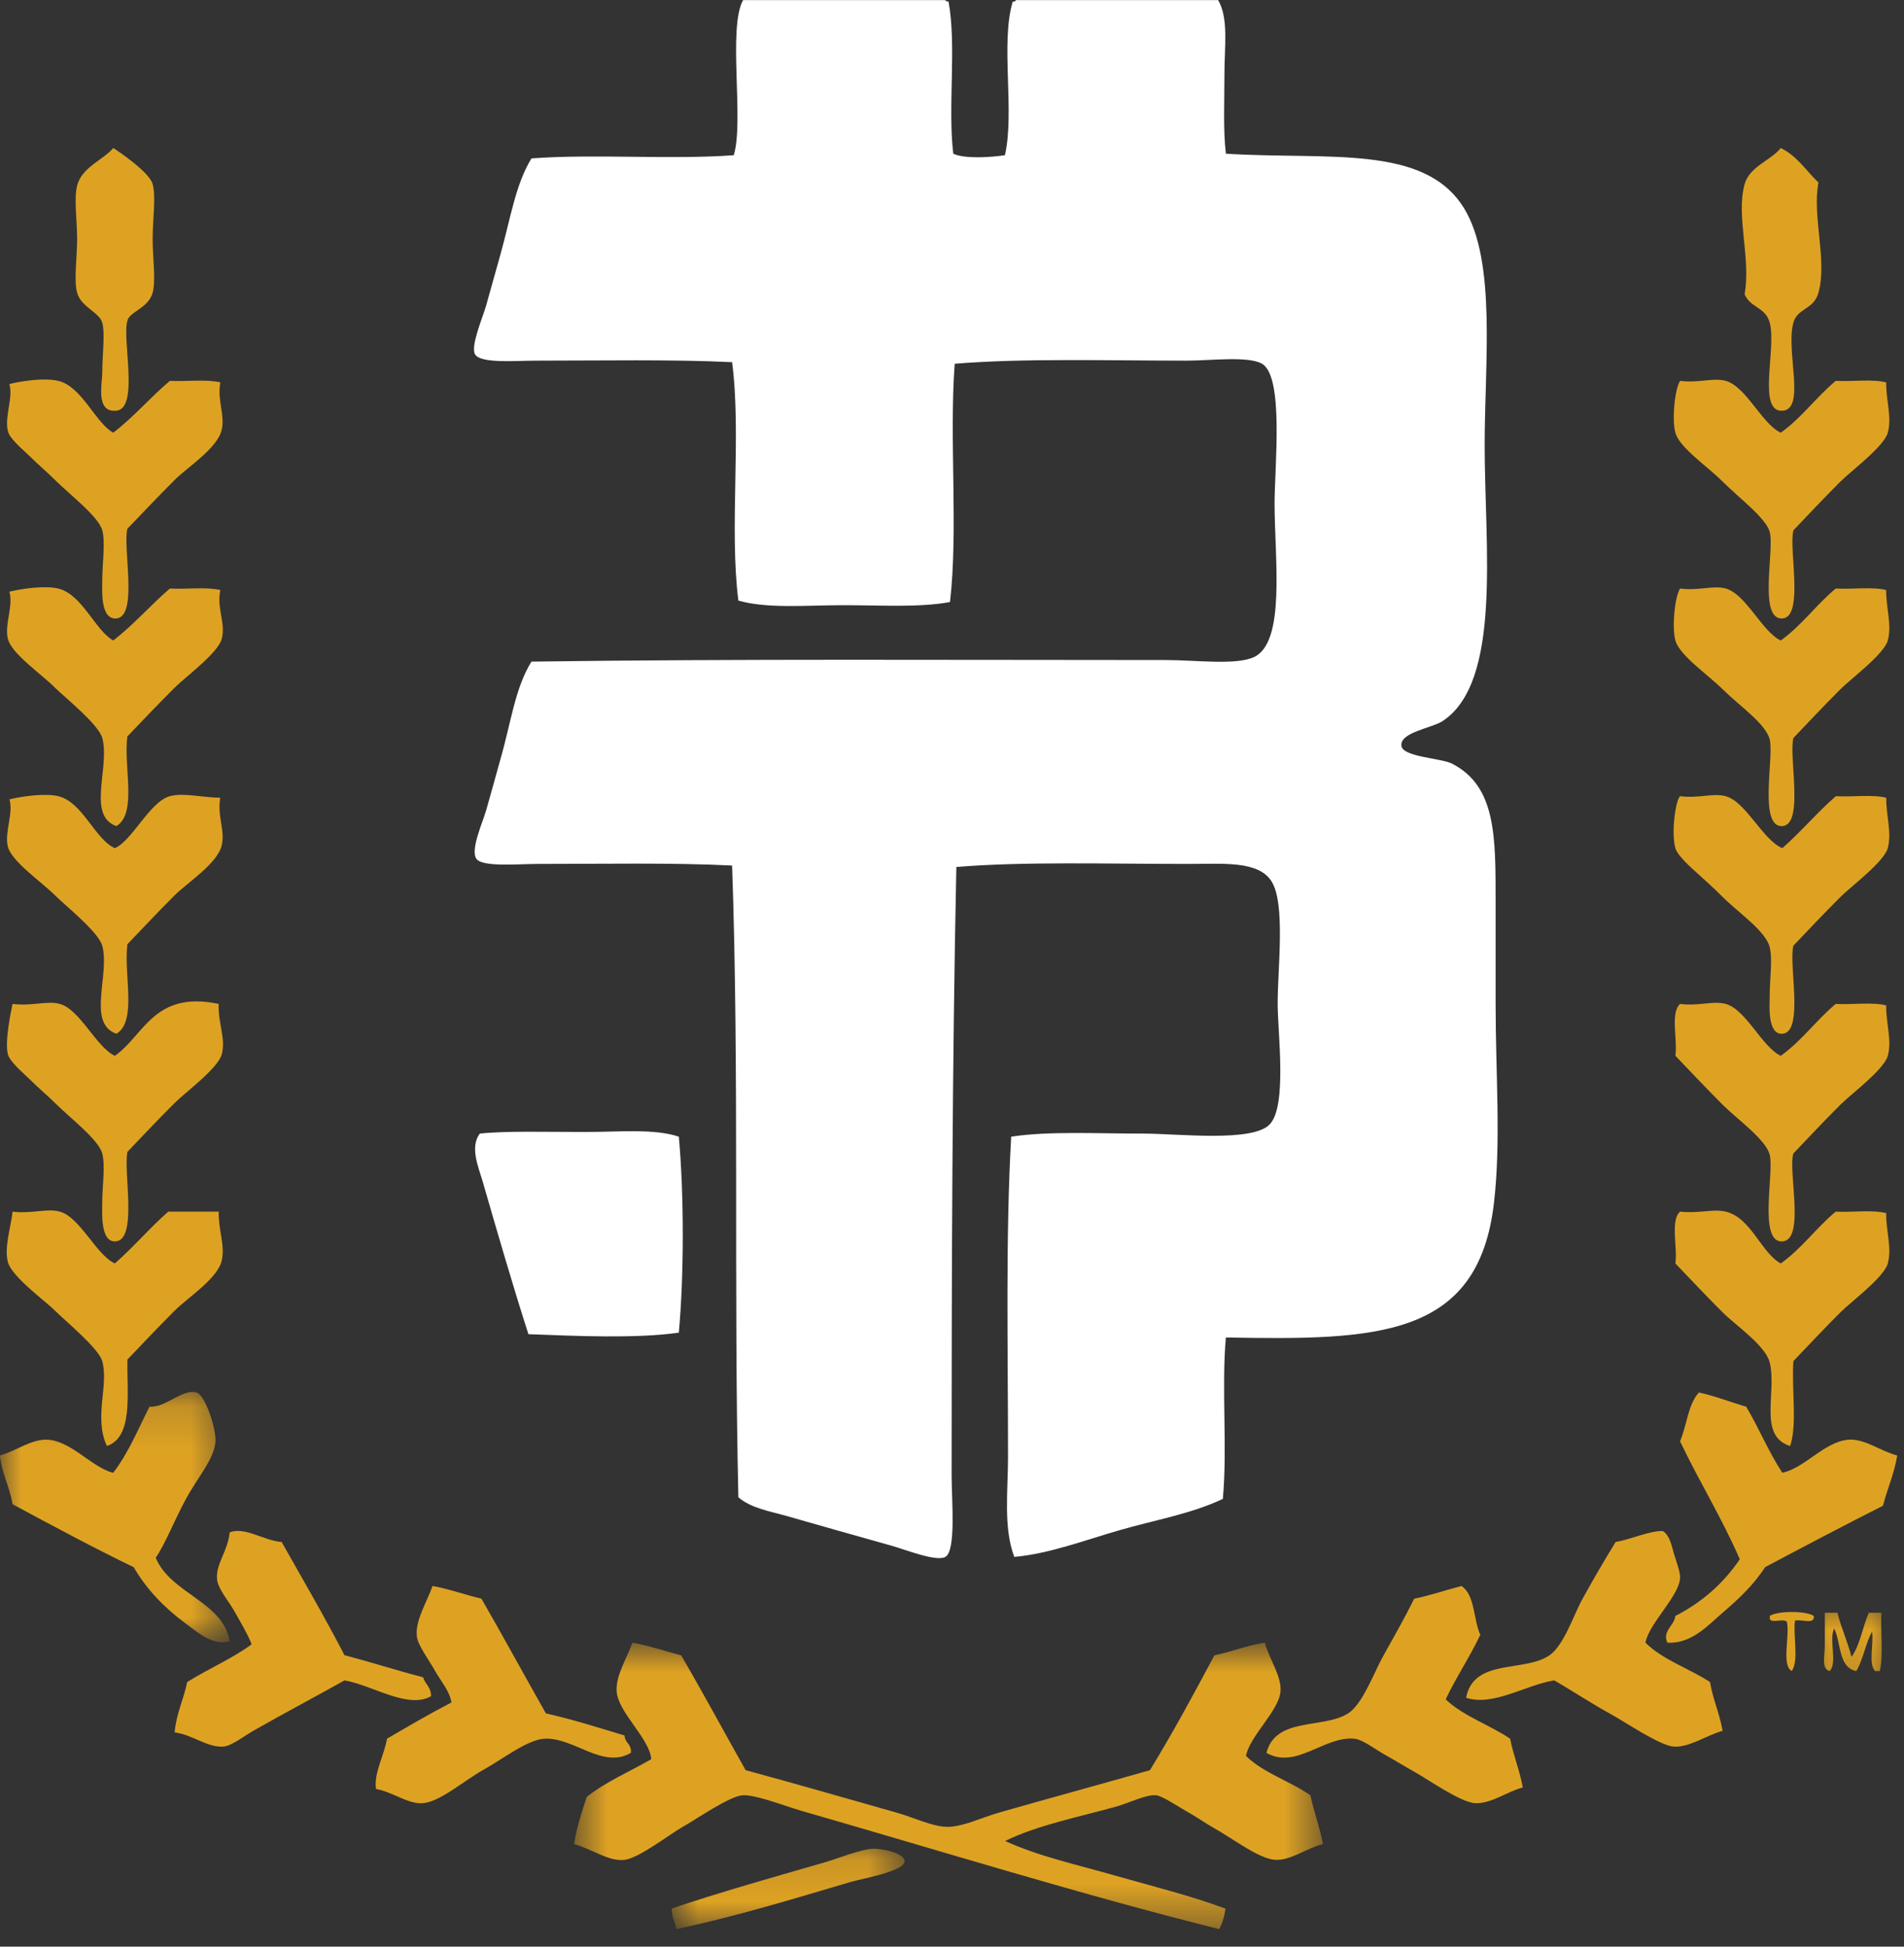
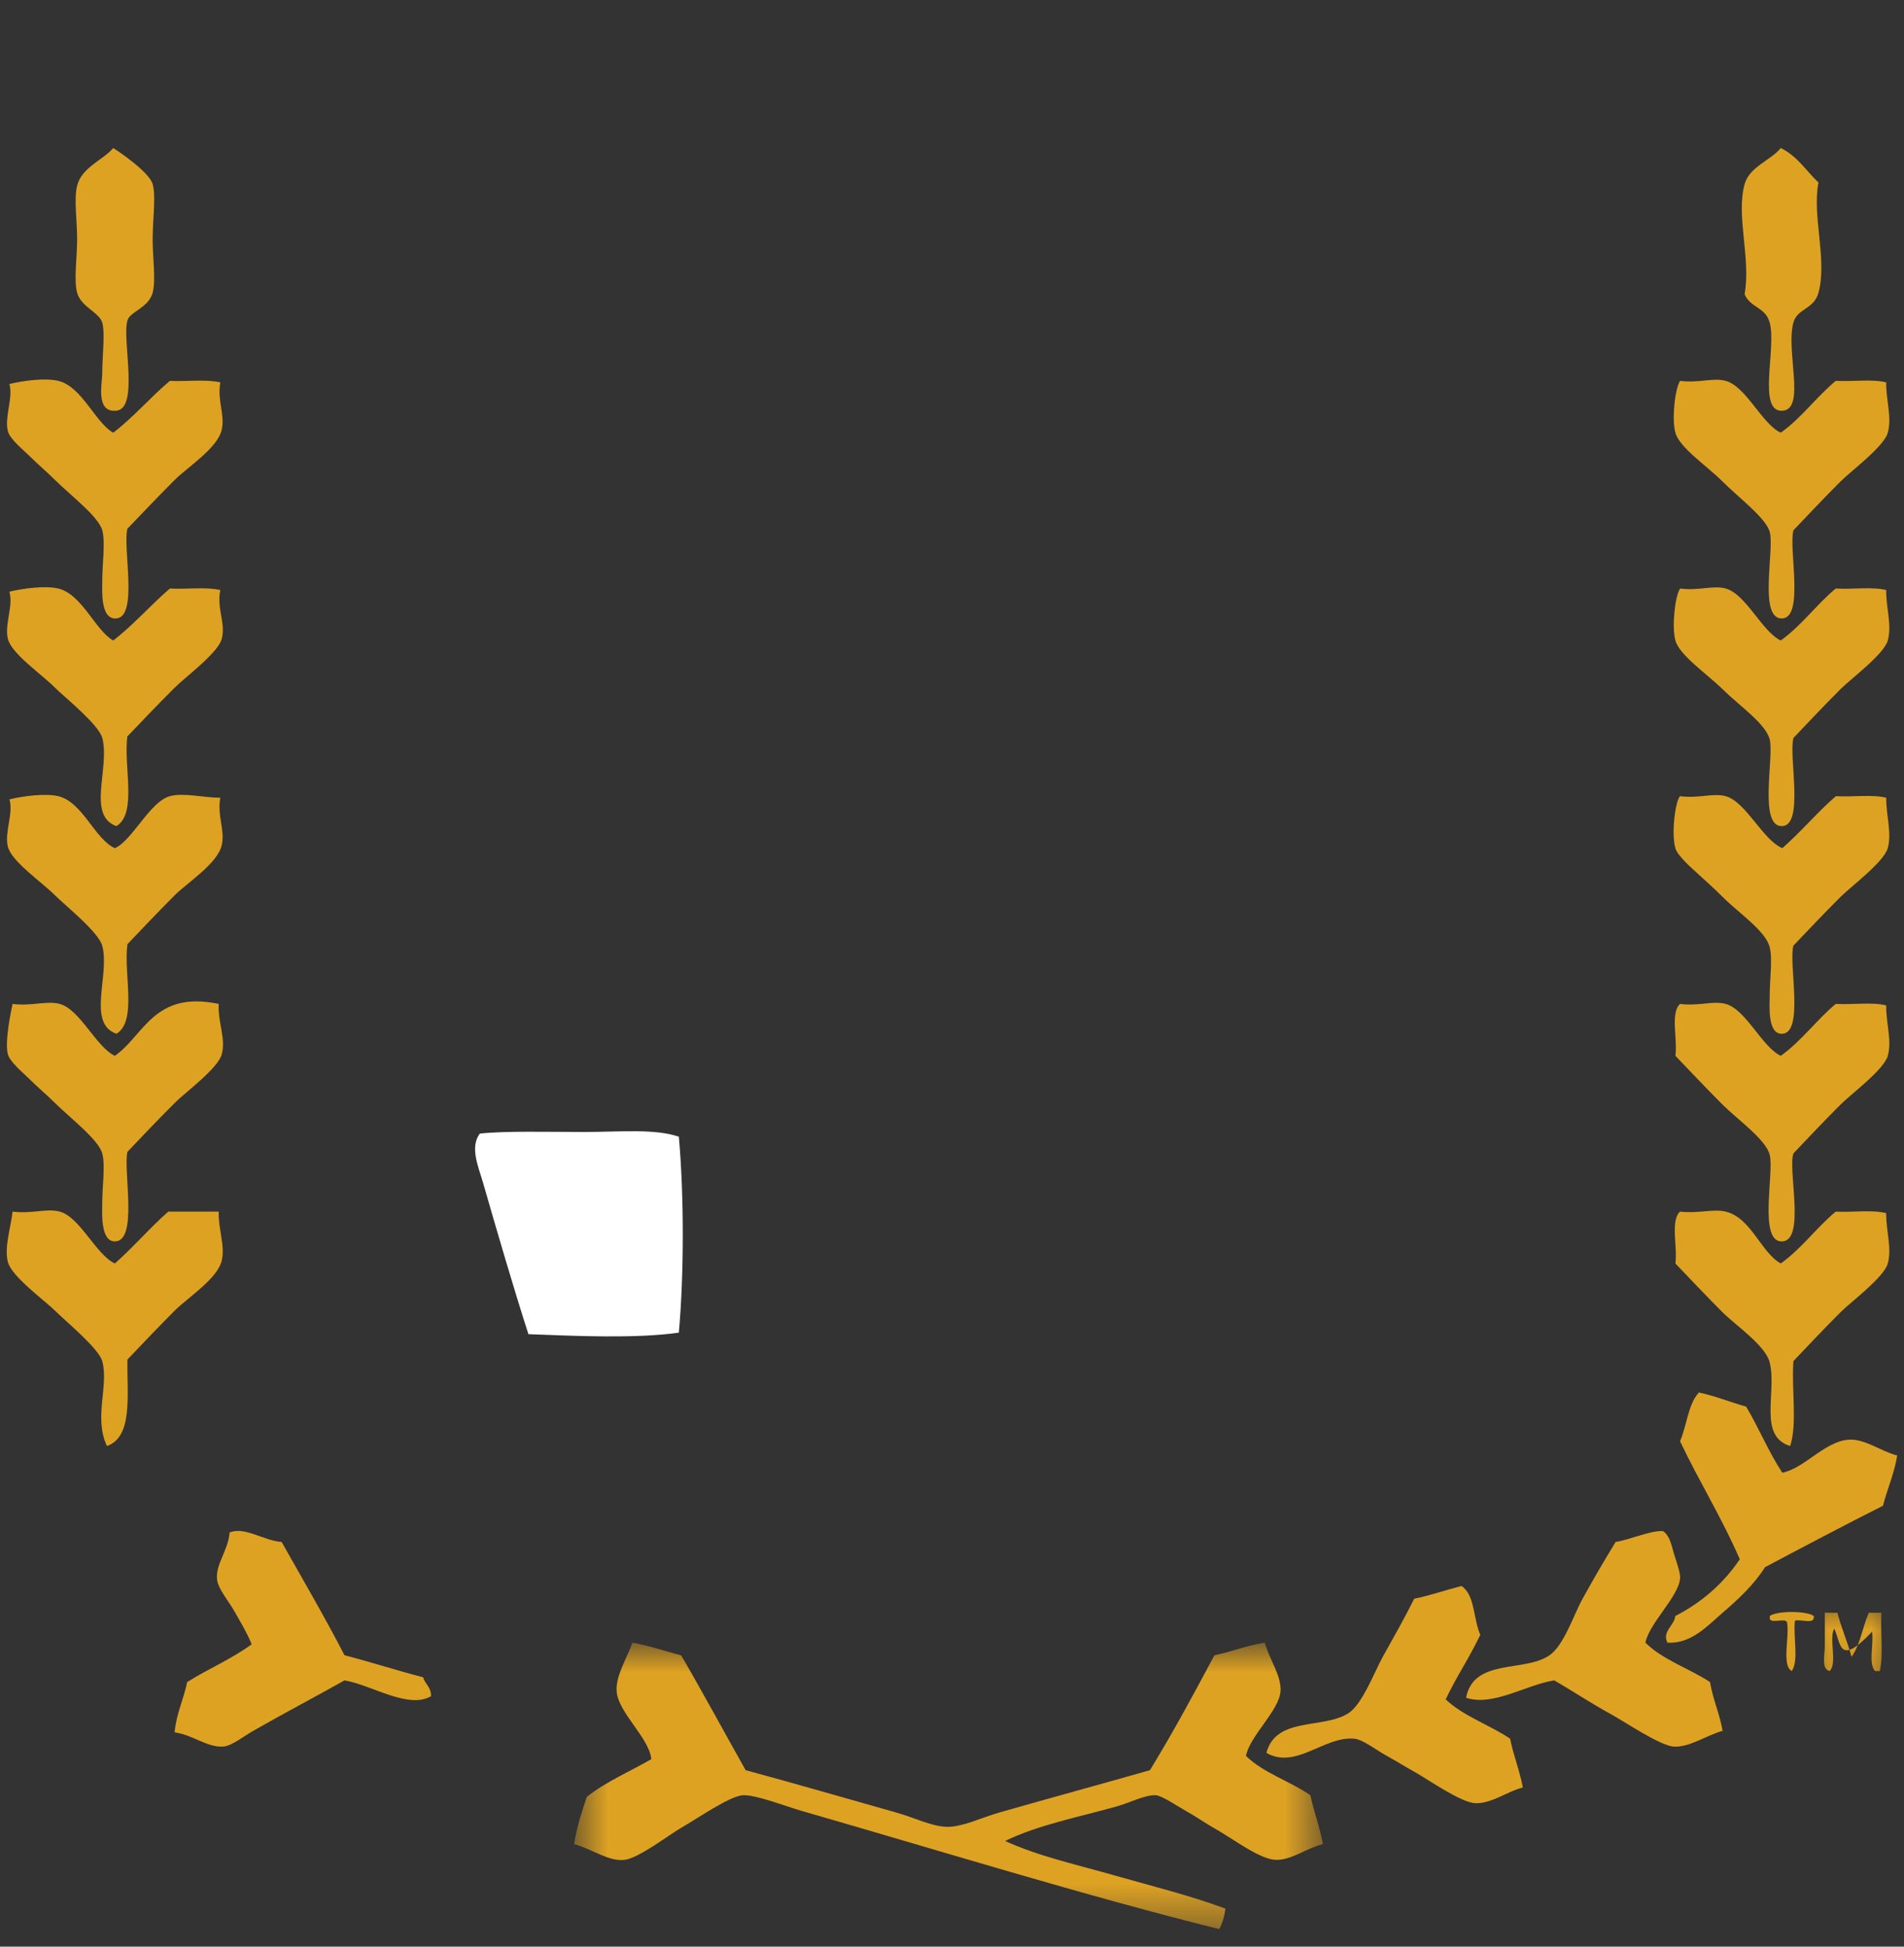
<svg xmlns="http://www.w3.org/2000/svg" xmlns:xlink="http://www.w3.org/1999/xlink" width="45px" height="46px" viewBox="0 0 45 46" version="1.1">
  <rect x="0" y="0" width="45" height="46" fill="#333333" stroke="none" />
  <title>The Bank Omaha</title>
  <desc>The Bank Omaha, logo</desc>
  <defs>
    <polygon id="path-1" points="0 0.166 5.427 0.166 5.427 6.081 0 6.081" />
    <polygon id="path-3" points="1.005 0.715 3.125 0.715 3.125 2.857 1.005 2.857" />
    <polygon id="path-5" points="0.712 0.804 18.41 0.804 18.41 7.571 0.712 7.571" />
-     <polygon id="path-7" points="0.876 0.123 6.379 0.123 6.379 2.143 0.876 2.143" />
  </defs>
  <g id="Page-1" stroke="none" stroke-width="1" fill="none" fill-rule="evenodd">
    <g id="Desktop-HD" transform="translate(-899, -197)">
      <g id="Group-53" transform="translate(899, 197)">
        <path d="M13.821,26.749 C12.954,26.749 11.938,26.721 11.34,26.787 C11.098,27.109 11.31,27.58 11.413,27.936 C11.751,29.11 12.131,30.415 12.489,31.527 C13.579,31.568 15.017,31.637 16.044,31.491 C16.168,30.117 16.168,28.234 16.044,26.86 C15.461,26.665 14.642,26.749 13.821,26.749" id="Fill-1" fill="#FFFFFF" />
-         <path d="M35.348,23.712 L35.348,21.34 C35.348,19.77 35.365,18.576 34.311,18.042 C34.054,17.916 33.171,17.886 33.124,17.635 C33.062,17.31 33.833,17.207 34.088,17.044 C35.505,16.125 35.089,12.9 35.089,10.523 C35.089,8.586 35.37,6.18 34.605,4.926 C33.675,3.4 31.386,3.784 28.973,3.632 C28.907,3.081 28.939,2.393 28.939,1.742 C28.939,1.101 29.042,0.428 28.789,0.002 L24.011,0.002 C24.002,0.03 23.978,0.042 23.936,0.038 C23.64,1.013 23.987,2.633 23.751,3.668 C23.425,3.717 22.798,3.76 22.53,3.632 C22.397,2.528 22.611,1.077 22.418,0.038 C22.388,0.027 22.346,0.036 22.343,0.002 L17.563,0.002 C17.196,0.657 17.59,2.869 17.342,3.668 C15.835,3.777 14.068,3.632 12.561,3.743 C12.18,4.362 12.064,5.179 11.82,6.04 C11.73,6.364 11.597,6.835 11.488,7.225 C11.413,7.493 11.115,8.179 11.228,8.374 C11.359,8.597 12.206,8.522 12.673,8.522 C14.2,8.522 15.889,8.49 17.303,8.558 C17.526,10.266 17.233,12.484 17.451,14.192 C18.145,14.389 19.052,14.301 19.935,14.301 C20.807,14.301 21.722,14.361 22.453,14.226 C22.65,12.507 22.431,10.375 22.564,8.595 C24.223,8.462 26.134,8.522 28.05,8.522 C28.607,8.522 29.5,8.408 29.826,8.595 C30.351,8.895 30.124,11.029 30.124,11.892 C30.124,13.191 30.392,15.167 29.642,15.525 C29.215,15.726 28.262,15.597 27.568,15.597 C22.635,15.597 17.383,15.567 12.561,15.634 C12.169,16.262 12.075,17.093 11.82,17.967 C11.73,18.289 11.603,18.756 11.488,19.155 C11.4,19.455 11.104,20.104 11.267,20.303 C11.421,20.492 12.261,20.415 12.711,20.415 C14.224,20.415 15.904,20.382 17.303,20.453 C17.473,25.305 17.338,30.475 17.451,35.382 C17.753,35.64 18.199,35.712 18.602,35.826 C19.453,36.07 20.151,36.267 21.083,36.529 C21.407,36.621 22.129,36.91 22.343,36.79 C22.601,36.645 22.491,35.44 22.491,34.864 C22.491,30.113 22.504,25.146 22.603,20.487 C24.193,20.355 26.171,20.415 28.084,20.415 C28.909,20.415 29.736,20.335 30.049,20.822 C30.386,21.345 30.197,22.875 30.197,23.712 C30.197,24.409 30.424,26.119 30.013,26.565 C29.608,27 27.859,26.787 27.011,26.787 C25.894,26.787 24.786,26.725 23.899,26.86 C23.764,29.2 23.824,31.9 23.824,34.418 C23.824,35.235 23.71,36.094 23.972,36.79 C24.803,36.715 25.635,36.396 26.456,36.16 C27.293,35.918 28.159,35.772 28.901,35.419 C29.012,34.232 28.866,32.79 28.973,31.605 C32.537,31.669 34.943,31.624 35.31,28.416 C35.477,26.972 35.348,25.382 35.348,23.712" id="Fill-3" fill="#FFFFFF" />
        <path d="M2.676,3.498 C2.792,3.568 3.527,4.065 3.608,4.35 C3.69,4.648 3.608,5.169 3.608,5.653 C3.608,6.095 3.687,6.624 3.608,6.918 C3.505,7.288 3.045,7.37 3.01,7.586 C2.882,8.01 3.293,9.652 2.751,9.705 C2.25,9.755 2.417,9.06 2.417,8.812 C2.417,8.392 2.487,7.884 2.417,7.625 C2.35,7.38 1.917,7.258 1.823,6.918 C1.742,6.628 1.823,6.073 1.823,5.653 C1.823,5.205 1.744,4.702 1.823,4.389 C1.926,3.954 2.455,3.77 2.676,3.498" id="Fill-5" fill="#DEA223" />
        <path d="M41.233,6.954 C41.385,6.093 41.025,5.109 41.233,4.351 C41.346,3.937 41.869,3.781 42.086,3.498 C42.474,3.682 42.688,4.038 42.979,4.314 C42.823,5.09 43.191,6.147 42.979,6.916 C42.87,7.317 42.478,7.282 42.386,7.623 C42.199,8.296 42.69,9.676 42.124,9.706 C41.526,9.738 41.991,8.219 41.826,7.623 C41.724,7.252 41.374,7.28 41.233,6.954" id="Fill-7" fill="#DEA223" />
        <path d="M2.676,10.225 C3.162,9.855 3.55,9.39 4.015,9 C4.405,9.019 4.875,8.957 5.207,9.036 C5.13,9.467 5.32,9.795 5.241,10.152 C5.145,10.59 4.429,11.04 4.127,11.342 C3.694,11.777 3.349,12.143 3.01,12.495 C2.899,12.957 3.27,14.567 2.751,14.614 C2.365,14.646 2.417,13.943 2.417,13.72 C2.417,13.313 2.494,12.814 2.417,12.531 C2.327,12.205 1.658,11.697 1.3,11.342 C1.114,11.155 0.895,10.973 0.707,10.785 C0.578,10.654 0.231,10.38 0.186,10.187 C0.102,9.846 0.317,9.396 0.222,9.075 C0.557,8.991 1.08,8.927 1.377,9 C1.939,9.135 2.25,9.987 2.676,10.225" id="Fill-9" fill="#DEA223" />
        <path d="M42.087,10.225 C42.579,9.876 42.929,9.379 43.387,9 C43.775,9.021 44.253,8.952 44.579,9.036 C44.574,9.467 44.718,9.855 44.617,10.225 C44.527,10.553 43.747,11.13 43.499,11.378 C43.064,11.813 42.719,12.184 42.387,12.531 C42.269,12.955 42.646,14.584 42.125,14.614 C41.549,14.646 41.943,12.987 41.827,12.57 C41.737,12.24 41.103,11.77 40.711,11.378 C40.344,11.01 39.693,10.579 39.597,10.225 C39.509,9.91 39.584,9.192 39.708,9 C40.154,9.057 40.49,8.918 40.786,9 C41.264,9.128 41.645,10.02 42.087,10.225" id="Fill-11" fill="#DEA223" />
        <path d="M2.676,15.135 C3.162,14.762 3.555,14.301 4.015,13.907 C4.405,13.928 4.875,13.864 5.207,13.943 C5.117,14.385 5.34,14.723 5.241,15.096 C5.155,15.43 4.369,16.007 4.127,16.251 C3.694,16.682 3.347,17.052 3.01,17.402 C2.914,18.098 3.25,19.225 2.751,19.521 C2.044,19.275 2.605,18.124 2.417,17.438 C2.327,17.115 1.542,16.489 1.3,16.251 C0.979,15.925 0.272,15.45 0.186,15.096 C0.102,14.753 0.321,14.32 0.222,13.982 C0.557,13.9 1.08,13.836 1.377,13.907 C1.939,14.042 2.25,14.895 2.676,15.135" id="Fill-13" fill="#DEA223" />
        <path d="M42.087,15.135 C42.579,14.783 42.929,14.286 43.387,13.907 C43.775,13.93 44.253,13.86 44.579,13.943 C44.574,14.374 44.718,14.762 44.617,15.135 C44.527,15.46 43.747,16.037 43.499,16.285 C43.064,16.72 42.719,17.091 42.387,17.438 C42.269,17.862 42.646,19.491 42.125,19.521 C41.557,19.553 41.93,17.901 41.827,17.477 C41.737,17.106 41.114,16.682 40.711,16.285 C40.342,15.923 39.693,15.484 39.597,15.135 C39.511,14.82 39.582,14.1 39.708,13.907 C40.154,13.965 40.49,13.825 40.786,13.907 C41.264,14.037 41.645,14.927 42.087,15.135" id="Fill-15" fill="#DEA223" />
        <path d="M2.714,20.042 C3.125,19.868 3.537,18.947 4.014,18.814 C4.336,18.726 4.792,18.848 5.206,18.851 C5.129,19.283 5.322,19.609 5.242,19.967 C5.146,20.404 4.43,20.854 4.126,21.158 C3.693,21.591 3.35,21.96 3.012,22.311 C2.915,23.006 3.249,24.133 2.752,24.428 C2.045,24.184 2.604,23.033 2.416,22.346 C2.326,22.022 1.542,21.398 1.302,21.158 C0.978,20.835 0.271,20.357 0.185,20.003 C0.102,19.66 0.322,19.228 0.224,18.889 C0.556,18.808 1.079,18.743 1.377,18.814 C1.955,18.953 2.24,19.83 2.714,20.042" id="Fill-17" fill="#DEA223" />
        <path d="M42.124,20.042 C42.568,19.654 42.945,19.2 43.389,18.814 C43.776,18.838 44.252,18.767 44.58,18.851 C44.576,19.283 44.717,19.671 44.616,20.042 C44.526,20.368 43.749,20.946 43.5,21.193 C43.063,21.63 42.718,22 42.386,22.346 C42.268,22.77 42.645,24.401 42.124,24.428 C41.764,24.45 41.826,23.741 41.826,23.537 C41.826,23.125 41.897,22.669 41.826,22.384 C41.734,22 41.085,21.568 40.712,21.193 C40.517,20.998 40.314,20.816 40.116,20.636 C39.99,20.522 39.647,20.224 39.596,20.042 C39.495,19.678 39.6,18.917 39.707,18.814 C40.153,18.872 40.485,18.733 40.785,18.814 C41.267,18.947 41.659,19.847 42.124,20.042" id="Fill-19" fill="#DEA223" />
        <path d="M2.714,24.949 C3.404,24.473 3.633,23.4 5.169,23.723 C5.148,24.169 5.341,24.538 5.242,24.91 C5.157,25.245 4.372,25.817 4.126,26.066 C3.691,26.5 3.339,26.875 3.012,27.218 C2.909,27.677 3.269,29.335 2.714,29.335 C2.369,29.335 2.416,28.645 2.416,28.444 C2.416,28.035 2.493,27.538 2.416,27.255 C2.326,26.927 1.662,26.423 1.302,26.066 C1.117,25.881 0.89,25.693 0.706,25.508 C0.579,25.38 0.232,25.097 0.185,24.91 C0.108,24.596 0.267,23.871 0.297,23.723 C0.753,23.781 1.109,23.64 1.413,23.723 C1.889,23.852 2.272,24.741 2.714,24.949" id="Fill-21" fill="#DEA223" />
        <path d="M42.087,24.949 C42.579,24.6 42.929,24.103 43.387,23.723 C43.775,23.745 44.253,23.674 44.579,23.758 C44.574,24.191 44.718,24.578 44.617,24.949 C44.527,25.277 43.747,25.853 43.499,26.102 C43.064,26.537 42.719,26.908 42.387,27.255 C42.249,27.63 42.676,29.305 42.125,29.335 C41.553,29.368 41.932,27.726 41.827,27.291 C41.739,26.929 41.06,26.451 40.711,26.102 C40.269,25.66 39.912,25.275 39.597,24.949 C39.652,24.559 39.472,23.931 39.708,23.723 C40.154,23.779 40.49,23.642 40.786,23.723 C41.264,23.852 41.645,24.741 42.087,24.949" id="Fill-23" fill="#DEA223" />
        <path d="M2.714,29.856 C3.157,29.468 3.537,29.016 3.978,28.631 L5.169,28.631 C5.159,29.066 5.322,29.425 5.242,29.783 C5.146,30.214 4.441,30.658 4.126,30.973 C3.689,31.412 3.342,31.78 3.012,32.126 C2.997,32.95 3.153,33.951 2.527,34.17 C2.21,33.495 2.577,32.74 2.416,32.162 C2.332,31.86 1.533,31.206 1.302,30.973 C1.07,30.741 0.269,30.163 0.185,29.818 C0.097,29.46 0.258,29.006 0.297,28.631 C0.753,28.688 1.109,28.547 1.413,28.631 C1.889,28.759 2.272,29.651 2.714,29.856" id="Fill-25" fill="#DEA223" />
        <path d="M42.087,29.856 C42.579,29.507 42.929,29.01 43.387,28.631 C43.775,28.652 44.253,28.581 44.579,28.667 C44.574,29.098 44.718,29.485 44.617,29.856 C44.527,30.184 43.747,30.761 43.499,31.009 C43.064,31.444 42.719,31.815 42.387,32.162 C42.337,32.809 42.483,33.647 42.309,34.17 C41.544,33.93 41.999,32.91 41.827,32.198 C41.731,31.798 41.022,31.32 40.711,31.009 C40.291,30.589 39.942,30.216 39.597,29.856 C39.652,29.466 39.472,28.838 39.708,28.631 C40.152,28.68 40.492,28.56 40.786,28.631 C41.388,28.776 41.619,29.597 42.087,29.856" id="Fill-27" fill="#DEA223" />
        <g id="Group-31" transform="translate(0, 32.727)">
          <mask id="mask-2" fill="white">
            <use xlink:href="#path-1" />
          </mask>
          <g id="Clip-30" />
-           <path d="M3.68,4.083 C4.038,4.941 5.272,5.116 5.427,6.053 C5.037,6.186 4.651,5.828 4.349,5.607 C3.884,5.262 3.46,4.823 3.16,4.306 C2.183,3.835 1.24,3.325 0.297,2.819 C0.23,2.403 0.044,2.106 -0.001,1.666 C0.391,1.557 0.736,1.278 1.115,1.293 C1.679,1.315 2.174,1.953 2.675,2.076 C3.027,1.621 3.263,1.049 3.533,0.513 C3.929,0.539 4.304,0.083 4.647,0.179 C4.85,0.235 5.11,1.032 5.093,1.332 C5.069,1.748 4.657,2.202 4.388,2.706 C4.117,3.209 3.897,3.773 3.68,4.083" id="Fill-29" fill="#DEA223" mask="url(#mask-2)" />
        </g>
        <path d="M42.124,34.801 C42.649,34.696 43.121,34.064 43.686,34.021 C44.07,33.991 44.439,34.289 44.839,34.394 C44.769,34.833 44.606,35.176 44.503,35.581 C43.564,36.055 42.639,36.543 41.717,37.032 C41.456,37.441 41.094,37.784 40.712,38.11 C40.363,38.412 39.973,38.849 39.409,38.817 C39.276,38.549 39.572,38.416 39.596,38.185 C40.228,37.863 40.734,37.413 41.119,36.846 C40.697,35.871 40.159,35.009 39.707,34.058 C39.868,33.685 39.896,33.179 40.153,32.905 C40.554,32.991 40.894,33.134 41.269,33.239 C41.571,33.743 41.803,34.317 42.124,34.801" id="Fill-32" fill="#DEA223" />
        <path d="M10.187,40.081 C9.649,40.398 8.774,39.811 8.142,39.708 C7.523,40.057 6.702,40.49 5.987,40.899 C5.759,41.028 5.476,41.257 5.279,41.272 C4.896,41.298 4.557,40.994 4.127,40.936 C4.169,40.482 4.341,40.158 4.424,39.747 C4.919,39.436 5.485,39.196 5.948,38.855 C5.847,38.6 5.697,38.354 5.539,38.073 C5.41,37.844 5.155,37.548 5.131,37.329 C5.089,36.959 5.391,36.65 5.427,36.213 C5.779,36.065 6.237,36.408 6.657,36.438 C7.157,37.325 7.669,38.199 8.142,39.114 C8.772,39.277 9.372,39.472 10,39.635 C10.047,39.8 10.191,39.864 10.187,40.081" id="Fill-34" fill="#DEA223" />
        <path d="M38.889,38.817 C39.298,39.224 39.92,39.423 40.415,39.747 C40.485,40.161 40.64,40.486 40.713,40.9 C40.325,41.007 39.933,41.294 39.558,41.273 C39.236,41.251 38.43,40.705 38.109,40.527 C37.582,40.238 37.125,39.931 36.733,39.708 C36.056,39.816 35.285,40.33 34.65,40.118 C34.833,39.177 36.022,39.526 36.622,39.115 C36.967,38.877 37.196,38.148 37.404,37.778 C37.672,37.291 37.923,36.865 38.184,36.438 C38.555,36.374 38.981,36.171 39.298,36.179 C39.459,36.271 39.506,36.516 39.558,36.698 C39.611,36.878 39.718,37.156 39.708,37.293 C39.678,37.726 38.973,38.361 38.889,38.817" id="Fill-36" fill="#DEA223" />
-         <path d="M14.91,41.42 C14.243,41.814 13.557,41.045 12.865,41.086 C12.469,41.107 11.873,41.572 11.415,41.827 C10.962,42.08 10.403,42.575 10,42.609 C9.64,42.639 9.306,42.352 8.886,42.273 C8.835,41.885 9.081,41.48 9.147,41.086 C9.647,40.792 10.148,40.501 10.669,40.229 C10.626,39.952 10.416,39.727 10.262,39.449 C10.133,39.219 9.876,38.877 9.852,38.669 C9.807,38.298 10.09,37.857 10.223,37.477 C10.632,37.552 10.986,37.685 11.378,37.777 C11.895,38.673 12.392,39.588 12.902,40.488 C13.551,40.634 14.151,40.827 14.762,41.011 C14.768,41.191 14.933,41.21 14.91,41.42" id="Fill-38" fill="#DEA223" />
        <path d="M34.541,37.478 C34.864,37.688 34.819,38.264 34.986,38.631 C34.736,39.16 34.418,39.627 34.168,40.156 C34.586,40.555 35.203,40.756 35.691,41.086 C35.77,41.489 35.916,41.83 35.991,42.239 C35.625,42.329 35.258,42.621 34.873,42.61 C34.532,42.601 33.758,42.051 33.424,41.866 C33.221,41.753 32.968,41.596 32.717,41.457 C32.509,41.339 32.196,41.101 32.01,41.086 C31.3,41.018 30.632,41.821 29.931,41.421 C30.156,40.561 31.268,40.863 31.862,40.488 C32.2,40.278 32.483,39.505 32.681,39.151 C32.955,38.658 33.197,38.236 33.424,37.778 C33.816,37.698 34.163,37.574 34.541,37.478" id="Fill-40" fill="#DEA223" />
        <path d="M42.867,38.185 C42.901,38.404 42.563,38.252 42.422,38.297 C42.377,38.672 42.518,39.235 42.349,39.486 C42.1,39.359 42.301,38.674 42.235,38.333 C42.184,38.226 41.879,38.369 41.828,38.258 L41.828,38.185 C42.006,38.061 42.689,38.061 42.867,38.185" id="Fill-42" fill="#DEA223" />
        <g id="Group-46" transform="translate(41.714, 37.013)">
          <mask id="mask-4" fill="white">
            <use xlink:href="#path-3" />
          </mask>
          <g id="Clip-45" />
-           <path d="M1.414,1.097 L1.712,1.097 C1.806,1.461 1.95,1.776 2.046,2.139 C2.25,1.858 2.306,1.434 2.454,1.097 L2.752,1.097 C2.728,1.545 2.801,2.089 2.715,2.475 L2.604,2.475 C2.437,2.308 2.576,1.832 2.531,1.545 C2.374,1.824 2.323,2.205 2.158,2.475 C1.732,2.391 1.802,1.813 1.637,1.47 C1.504,1.708 1.721,2.297 1.526,2.475 C1.327,2.421 1.414,2.104 1.414,1.879 L1.414,1.211 L1.414,1.097 Z" id="Fill-44" fill="#DEA223" mask="url(#mask-4)" />
+           <path d="M1.414,1.097 L1.712,1.097 C1.806,1.461 1.95,1.776 2.046,2.139 C2.25,1.858 2.306,1.434 2.454,1.097 L2.752,1.097 C2.728,1.545 2.801,2.089 2.715,2.475 L2.604,2.475 C2.437,2.308 2.576,1.832 2.531,1.545 C1.732,2.391 1.802,1.813 1.637,1.47 C1.504,1.708 1.721,2.297 1.526,2.475 C1.327,2.421 1.414,2.104 1.414,1.879 L1.414,1.211 L1.414,1.097 Z" id="Fill-44" fill="#DEA223" mask="url(#mask-4)" />
        </g>
        <g id="Group-49" transform="translate(12.857, 38.013)">
          <mask id="mask-6" fill="white">
            <use xlink:href="#path-5" />
          </mask>
          <g id="Clip-48" />
          <path d="M15.845,1.102 C16.256,1.018 16.604,0.868 17.036,0.804 C17.139,1.194 17.437,1.59 17.407,1.957 C17.371,2.413 16.678,3.011 16.591,3.48 C17.004,3.885 17.632,4.074 18.114,4.41 C18.198,4.811 18.335,5.156 18.41,5.563 C18.02,5.66 17.664,5.947 17.296,5.936 C16.916,5.925 16.291,5.441 15.845,5.19 C15.646,5.079 15.416,4.916 15.176,4.783 C14.962,4.663 14.619,4.427 14.469,4.41 C14.236,4.385 13.831,4.59 13.541,4.672 C12.674,4.916 11.664,5.113 10.899,5.49 C11.696,5.855 12.607,6.052 13.503,6.309 C14.381,6.56 15.284,6.782 16.106,7.089 C16.081,7.275 16.031,7.436 15.959,7.573 C12.716,6.763 9.395,5.73 6.104,4.783 C5.673,4.659 5,4.389 4.691,4.41 C4.378,4.434 3.603,4.974 3.279,5.156 C2.986,5.319 2.251,5.895 1.903,5.936 C1.526,5.979 1.169,5.694 0.712,5.563 C0.774,5.154 0.894,4.805 1.01,4.449 C1.458,4.091 2.026,3.851 2.536,3.557 C2.493,3.06 1.758,2.462 1.717,1.957 C1.689,1.588 1.959,1.175 2.09,0.804 C2.501,0.877 2.855,1.005 3.241,1.102 C3.761,1.993 4.256,2.912 4.766,3.817 C5.968,4.142 7.102,4.472 8.334,4.82 C8.733,4.931 9.17,5.15 9.526,5.156 C9.894,5.16 10.344,4.937 10.751,4.82 C11.932,4.483 13.128,4.157 14.321,3.817 C14.859,2.94 15.354,2.023 15.845,1.102" id="Fill-47" fill="#DEA223" mask="url(#mask-6)" />
        </g>
        <g id="Group-52" transform="translate(15, 43.441)">
          <mask id="mask-8" fill="white">
            <use xlink:href="#path-7" />
          </mask>
          <g id="Clip-51" />
          <path d="M0.987,2.143 C0.955,1.976 0.874,1.859 0.876,1.659 C1.924,1.299 3.289,0.913 4.444,0.581 C4.829,0.472 5.303,0.264 5.635,0.245 C5.781,0.238 6.379,0.324 6.379,0.545 C6.379,0.778 5.346,0.959 5.114,1.027 C3.739,1.432 2.41,1.843 0.987,2.143" id="Fill-50" fill="#DEA223" mask="url(#mask-8)" />
        </g>
      </g>
    </g>
  </g>
</svg>